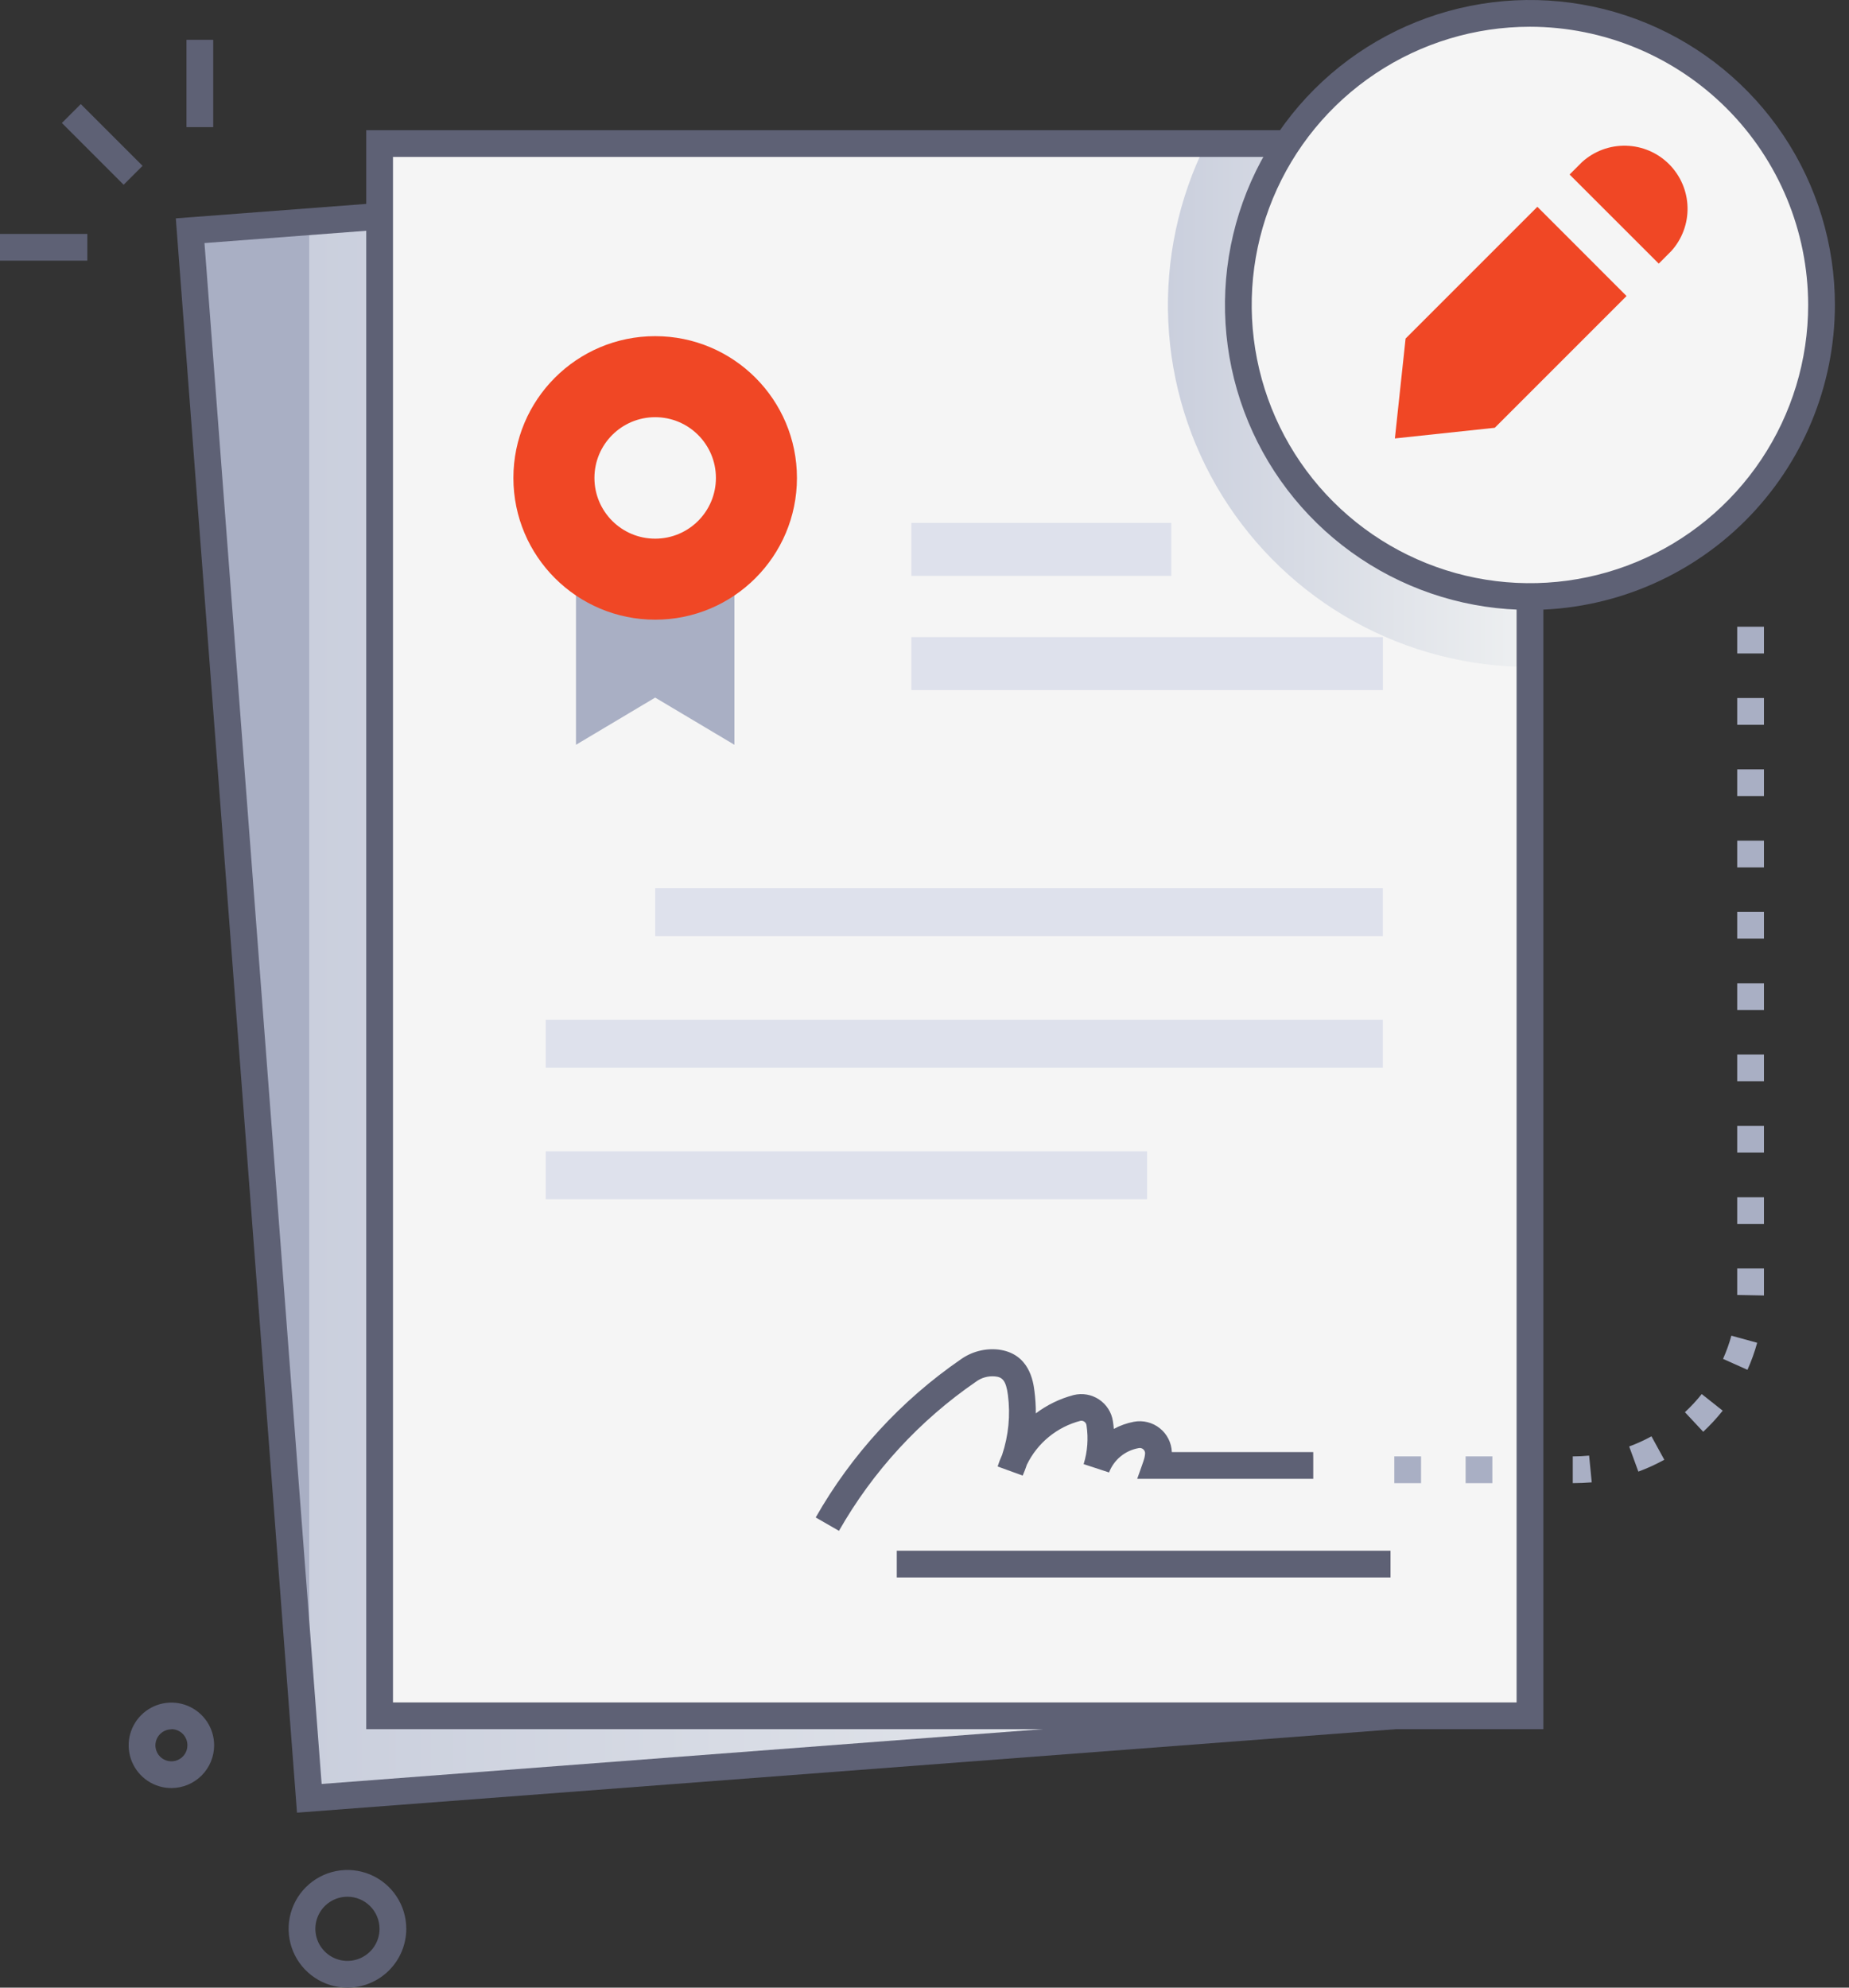
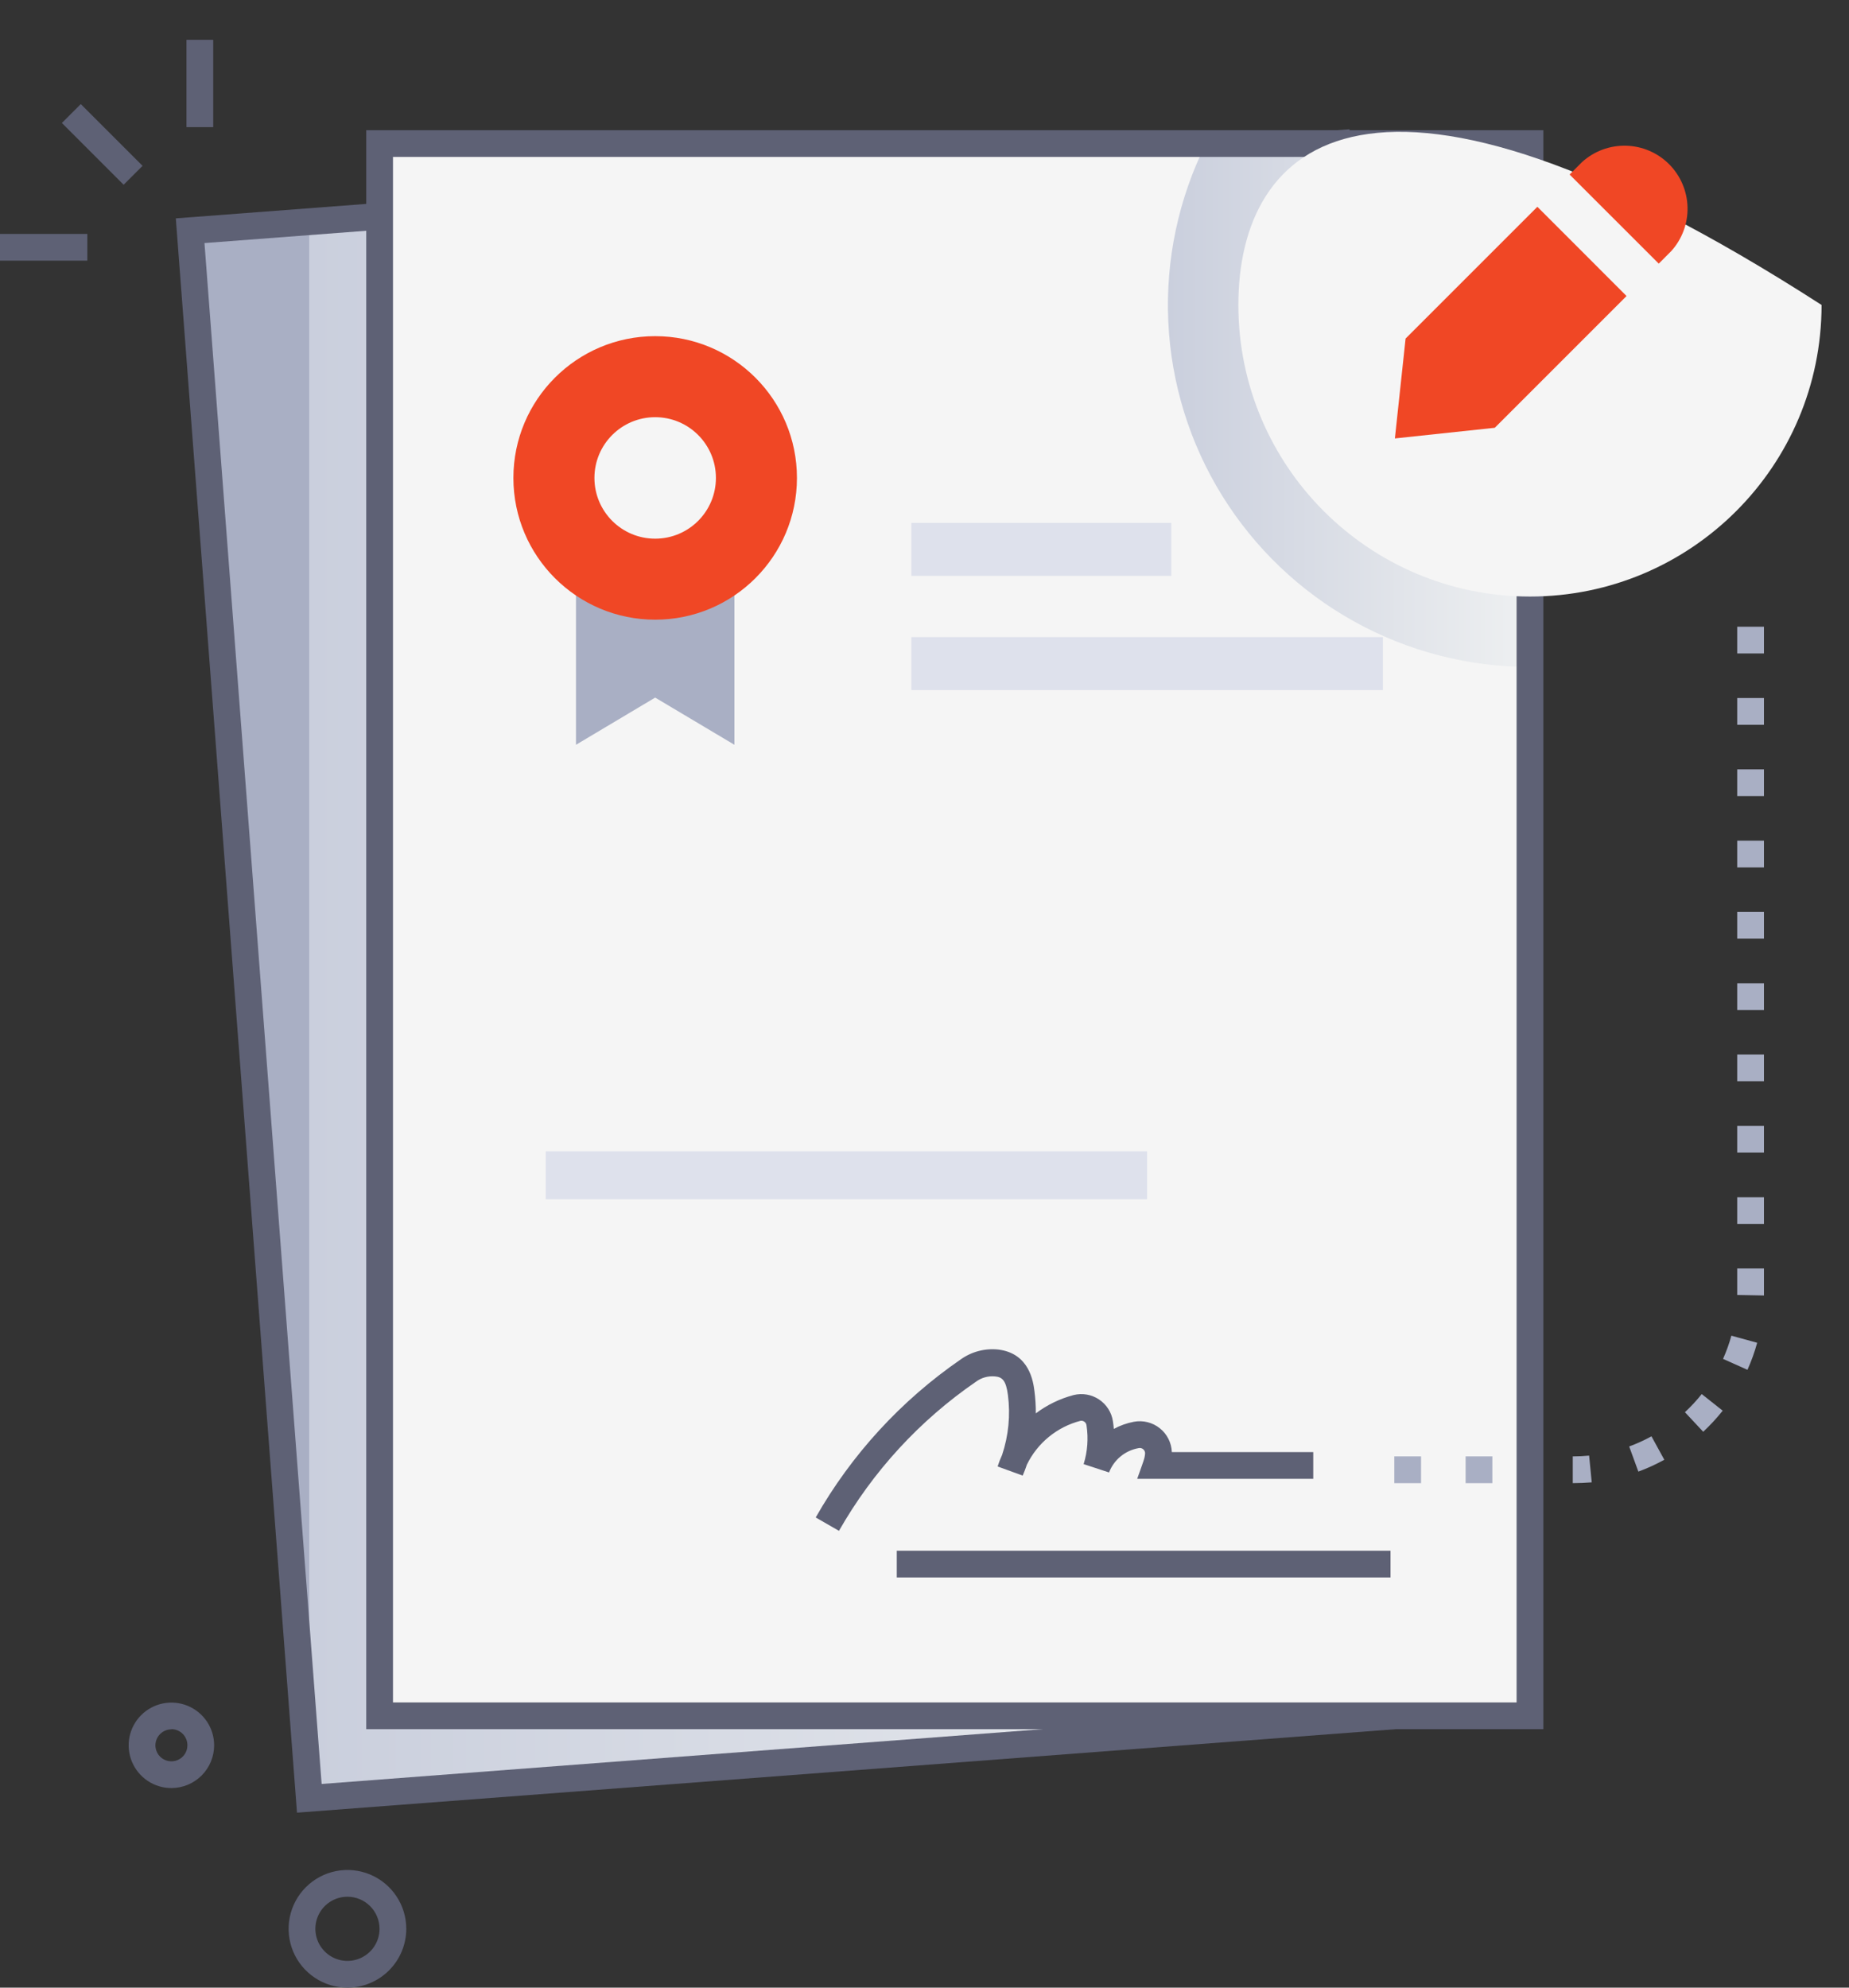
<svg xmlns="http://www.w3.org/2000/svg" width="80" height="86" viewBox="0 0 80 86" fill="none">
  <rect x="0" y="0" width="80" height="86" fill="#333333" stroke="none" />
  <path d="M57.853 6.209L8.226 9.984L13.386 77.809L63.012 74.034L57.853 6.209Z" fill="#A9AFC4" />
  <path d="M63.011 74.035L20.37 77.279H13.378V9.591L57.853 6.211L63.011 74.035Z" fill="#A9AFC4" />
  <path style="mix-blend-mode:multiply" d="M63.011 74.035L20.37 77.279H13.378V9.591L57.853 6.211L63.011 74.035Z" fill="url(#paint0_linear_1_38219)" />
  <path d="M12.85 78.43L7.607 9.448L58.388 5.592L63.632 74.571L12.85 78.43ZM8.847 10.517L13.916 77.188L62.391 73.503L57.321 6.832L8.847 10.517Z" fill="#5E6175" />
  <path d="M66.195 6.211H16.425V74.232H66.195V6.211Z" fill="#F5F5F5" />
  <path style="mix-blend-mode:multiply" d="M66.197 6.211V28.858C63.529 28.86 60.904 28.179 58.573 26.881C56.241 25.583 54.28 23.71 52.876 21.442C51.471 19.173 50.67 16.582 50.548 13.917C50.426 11.251 50.987 8.599 52.178 6.211H66.197Z" fill="url(#paint1_linear_1_38219)" />
  <path d="M60.163 67.096H38.8V68.253H60.163V67.096Z" fill="#5E6175" />
  <path d="M36.299 66.236L35.293 65.657C36.843 62.931 38.99 60.592 41.573 58.814C42.044 58.48 42.621 58.33 43.195 58.392C44.544 58.559 44.705 59.786 44.757 60.189C44.798 60.508 44.819 60.83 44.816 61.153C45.305 60.785 45.861 60.516 46.453 60.36C46.64 60.314 46.834 60.307 47.023 60.34C47.212 60.373 47.392 60.445 47.552 60.552C47.712 60.658 47.848 60.797 47.951 60.959C48.055 61.121 48.123 61.302 48.152 61.492C48.17 61.602 48.181 61.714 48.191 61.826C48.461 61.678 48.754 61.574 49.057 61.517C49.253 61.48 49.455 61.486 49.648 61.534C49.842 61.582 50.023 61.671 50.179 61.796C50.336 61.92 50.463 62.077 50.553 62.255C50.643 62.433 50.694 62.629 50.701 62.828H56.82V63.985H49.203C49.49 63.172 49.527 63.11 49.544 62.884C49.545 62.85 49.538 62.815 49.523 62.784C49.508 62.752 49.487 62.725 49.46 62.703C49.433 62.681 49.401 62.665 49.368 62.657C49.334 62.649 49.299 62.649 49.265 62.657C48.979 62.707 48.71 62.83 48.486 63.014C48.261 63.199 48.089 63.438 47.984 63.71L46.885 63.349C47.054 62.806 47.096 62.231 47.009 61.67C47.005 61.639 46.995 61.609 46.98 61.583C46.964 61.556 46.943 61.533 46.918 61.515C46.893 61.497 46.864 61.484 46.834 61.477C46.804 61.471 46.773 61.471 46.743 61.477C46.243 61.607 45.777 61.844 45.378 62.172C44.978 62.499 44.654 62.91 44.429 63.374C44.375 63.534 44.315 63.692 44.248 63.846L43.164 63.451C43.217 63.281 43.282 63.114 43.357 62.952C43.636 62.116 43.722 61.228 43.609 60.355C43.526 59.722 43.362 59.583 43.052 59.554C42.759 59.526 42.466 59.607 42.229 59.782C39.79 61.457 37.763 63.664 36.299 66.236Z" fill="#5E6175" />
  <path d="M28.347 22.668L24.921 22.011V32.225L28.347 30.183L31.776 32.225V22.011L28.347 22.668Z" fill="#A9AFC4" />
  <path d="M28.347 26.812C31.735 26.812 34.481 24.066 34.481 20.679C34.481 17.291 31.735 14.545 28.347 14.545C24.96 14.545 22.213 17.291 22.213 20.679C22.213 24.066 24.96 26.812 28.347 26.812Z" fill="#F04725" />
  <path d="M28.347 23.307C29.799 23.307 30.975 22.131 30.975 20.679C30.975 19.227 29.799 18.051 28.347 18.051C26.896 18.051 25.719 19.227 25.719 20.679C25.719 22.131 26.896 23.307 28.347 23.307Z" fill="#F5F5F5" />
  <path d="M59.834 27.566H39.431V29.857H59.834V27.566Z" fill="#DEE1EC" />
-   <path d="M59.832 38.432H28.347V40.503H59.832V38.432Z" fill="#DEE1EC" />
-   <path d="M59.832 44.126H23.611V46.197H59.832V44.126Z" fill="#DEE1EC" />
  <path d="M49.631 49.818H23.611V51.889H49.631V49.818Z" fill="#DEE1EC" />
  <path d="M50.678 22.626H39.431V24.917H50.678V22.626Z" fill="#DEE1EC" />
  <path d="M66.775 74.817H15.846V5.633H66.775V74.817ZM17.003 73.66H65.618V6.79H17.003V73.66Z" fill="#5E6175" />
-   <path d="M66.197 25.811C73.165 25.811 78.813 20.163 78.813 13.195C78.813 6.227 73.165 0.578 66.197 0.578C59.229 0.578 53.58 6.227 53.58 13.195C53.58 20.163 59.229 25.811 66.197 25.811Z" fill="#F5F5F5" />
-   <path d="M66.197 26.39C63.587 26.39 61.036 25.617 58.866 24.167C56.695 22.718 55.004 20.657 54.005 18.246C53.006 15.835 52.744 13.182 53.253 10.622C53.762 8.062 55.019 5.711 56.864 3.865C58.709 2.02 61.06 0.763 63.62 0.254C66.18 -0.256 68.833 0.006 71.244 1.004C73.655 2.003 75.716 3.694 77.166 5.864C78.616 8.034 79.39 10.585 79.39 13.195C79.386 16.693 77.995 20.047 75.522 22.521C73.049 24.994 69.695 26.386 66.197 26.39ZM66.197 1.157C63.816 1.157 61.488 1.862 59.508 3.185C57.528 4.507 55.985 6.387 55.074 8.587C54.162 10.787 53.924 13.207 54.388 15.542C54.852 17.878 55.998 20.023 57.682 21.706C59.365 23.39 61.511 24.537 63.846 25.002C66.181 25.466 68.601 25.228 70.801 24.317C73.001 23.406 74.881 21.863 76.204 19.883C77.527 17.904 78.233 15.576 78.233 13.195C78.229 10.004 76.96 6.944 74.704 4.687C72.448 2.431 69.388 1.161 66.197 1.157Z" fill="#5E6175" />
+   <path d="M66.197 25.811C73.165 25.811 78.813 20.163 78.813 13.195C59.229 0.578 53.58 6.227 53.58 13.195C53.58 20.163 59.229 25.811 66.197 25.811Z" fill="#F5F5F5" />
  <path d="M60.815 14.649L66.517 8.947L70.375 12.808L64.674 18.509L60.352 18.97L60.815 14.649Z" fill="#F04725" />
  <path d="M67.911 7.551L68.453 7.009C68.972 6.539 69.653 6.287 70.353 6.305C71.053 6.322 71.72 6.608 72.215 7.103C72.71 7.599 72.996 8.265 73.014 8.966C73.031 9.666 72.779 10.346 72.309 10.865L71.768 11.407L67.911 7.551Z" fill="#F04725" />
  <path d="M68.048 64.172V63.015C68.285 63.015 68.522 63.004 68.756 62.981L68.869 64.138C68.599 64.159 68.329 64.172 68.048 64.172ZM70.886 63.673L70.489 62.585C70.821 62.463 71.143 62.316 71.453 62.146L72.009 63.16C71.648 63.359 71.273 63.531 70.886 63.673ZM73.692 61.949L72.901 61.103C73.162 60.859 73.405 60.597 73.628 60.318L74.535 61.037C74.277 61.361 73.995 61.666 73.692 61.949ZM75.607 59.269L74.55 58.796C74.695 58.471 74.816 58.135 74.911 57.792L76.027 58.098C75.917 58.499 75.776 58.89 75.607 59.269ZM76.32 56.053L75.163 56.031C75.163 55.919 75.163 55.962 75.163 54.884H76.32C76.322 55.794 76.322 55.937 76.32 56.053ZM76.32 52.956H75.163V51.799H76.32V52.956ZM76.32 49.87H75.163V48.714H76.32V49.87ZM76.32 46.785H75.163V45.628H76.32V46.785ZM76.32 43.7H75.163V42.543H76.32V43.7ZM76.32 40.615H75.163V39.458H76.32V40.615ZM76.32 37.53H75.163V36.373H76.32V37.53ZM76.32 34.444H75.163V33.288H76.32V34.444ZM76.32 31.359H75.163V30.202H76.32V31.359ZM76.32 28.274H75.163V27.117H76.32V28.274ZM64.569 64.172H63.412V63.015H64.569V64.172ZM61.484 64.172H60.327V63.015H61.484V64.172Z" fill="#A9AFC4" />
  <path d="M3.495 4.503L2.677 5.321L5.349 7.994L6.168 7.176L3.495 4.503Z" fill="#5E6175" />
  <path d="M3.779 10.121H0V11.278H3.779V10.121Z" fill="#5E6175" />
  <path d="M9.225 1.722H8.068V5.501H9.225V1.722Z" fill="#5E6175" />
  <path d="M7.416 77.365C7.05 77.365 6.693 77.257 6.389 77.054C6.085 76.85 5.848 76.562 5.708 76.224C5.568 75.886 5.531 75.514 5.602 75.155C5.674 74.797 5.85 74.467 6.109 74.209C6.367 73.95 6.697 73.774 7.055 73.703C7.414 73.631 7.786 73.668 8.124 73.808C8.462 73.948 8.75 74.185 8.954 74.489C9.157 74.793 9.265 75.15 9.265 75.516C9.264 76.006 9.069 76.476 8.723 76.823C8.376 77.169 7.906 77.364 7.416 77.365ZM7.416 74.824C7.279 74.824 7.145 74.865 7.032 74.941C6.918 75.017 6.829 75.125 6.777 75.251C6.724 75.378 6.71 75.517 6.737 75.651C6.764 75.785 6.83 75.909 6.927 76.006C7.023 76.103 7.147 76.168 7.281 76.195C7.415 76.222 7.555 76.208 7.681 76.156C7.807 76.103 7.916 76.015 7.992 75.901C8.068 75.787 8.108 75.653 8.108 75.516C8.109 75.425 8.092 75.334 8.057 75.249C8.023 75.164 7.972 75.087 7.908 75.022C7.843 74.957 7.767 74.906 7.682 74.87C7.598 74.835 7.508 74.817 7.416 74.816V74.824ZM15.033 86C14.529 86 14.037 85.851 13.619 85.571C13.2 85.291 12.874 84.894 12.681 84.429C12.489 83.964 12.438 83.452 12.536 82.958C12.634 82.465 12.877 82.011 13.233 81.655C13.589 81.299 14.042 81.057 14.536 80.958C15.03 80.86 15.542 80.911 16.007 81.103C16.472 81.296 16.869 81.622 17.149 82.041C17.429 82.459 17.578 82.951 17.578 83.455C17.578 84.13 17.309 84.777 16.832 85.254C16.355 85.731 15.708 86 15.033 86ZM15.033 82.067C14.758 82.067 14.49 82.148 14.261 82.3C14.033 82.453 13.855 82.67 13.75 82.924C13.645 83.177 13.617 83.456 13.671 83.726C13.725 83.995 13.857 84.242 14.051 84.436C14.245 84.631 14.492 84.763 14.762 84.817C15.031 84.87 15.31 84.843 15.564 84.737C15.818 84.632 16.035 84.454 16.187 84.226C16.34 83.998 16.421 83.729 16.421 83.455C16.421 83.087 16.274 82.734 16.014 82.474C15.754 82.213 15.401 82.067 15.033 82.067Z" fill="#5E6175" />
  <defs>
    <linearGradient id="paint0_linear_1_38219" x1="13.378" y1="41.745" x2="63.011" y2="41.745" gradientUnits="userSpaceOnUse">
      <stop stop-color="#CACFDD" />
      <stop offset="1" stop-color="#EEF0F1" />
    </linearGradient>
    <linearGradient id="paint1_linear_1_38219" x1="50.532" y1="17.534" x2="66.197" y2="17.534" gradientUnits="userSpaceOnUse">
      <stop stop-color="#CACFDD" />
      <stop offset="1" stop-color="#EEF0F1" />
    </linearGradient>
  </defs>
</svg>